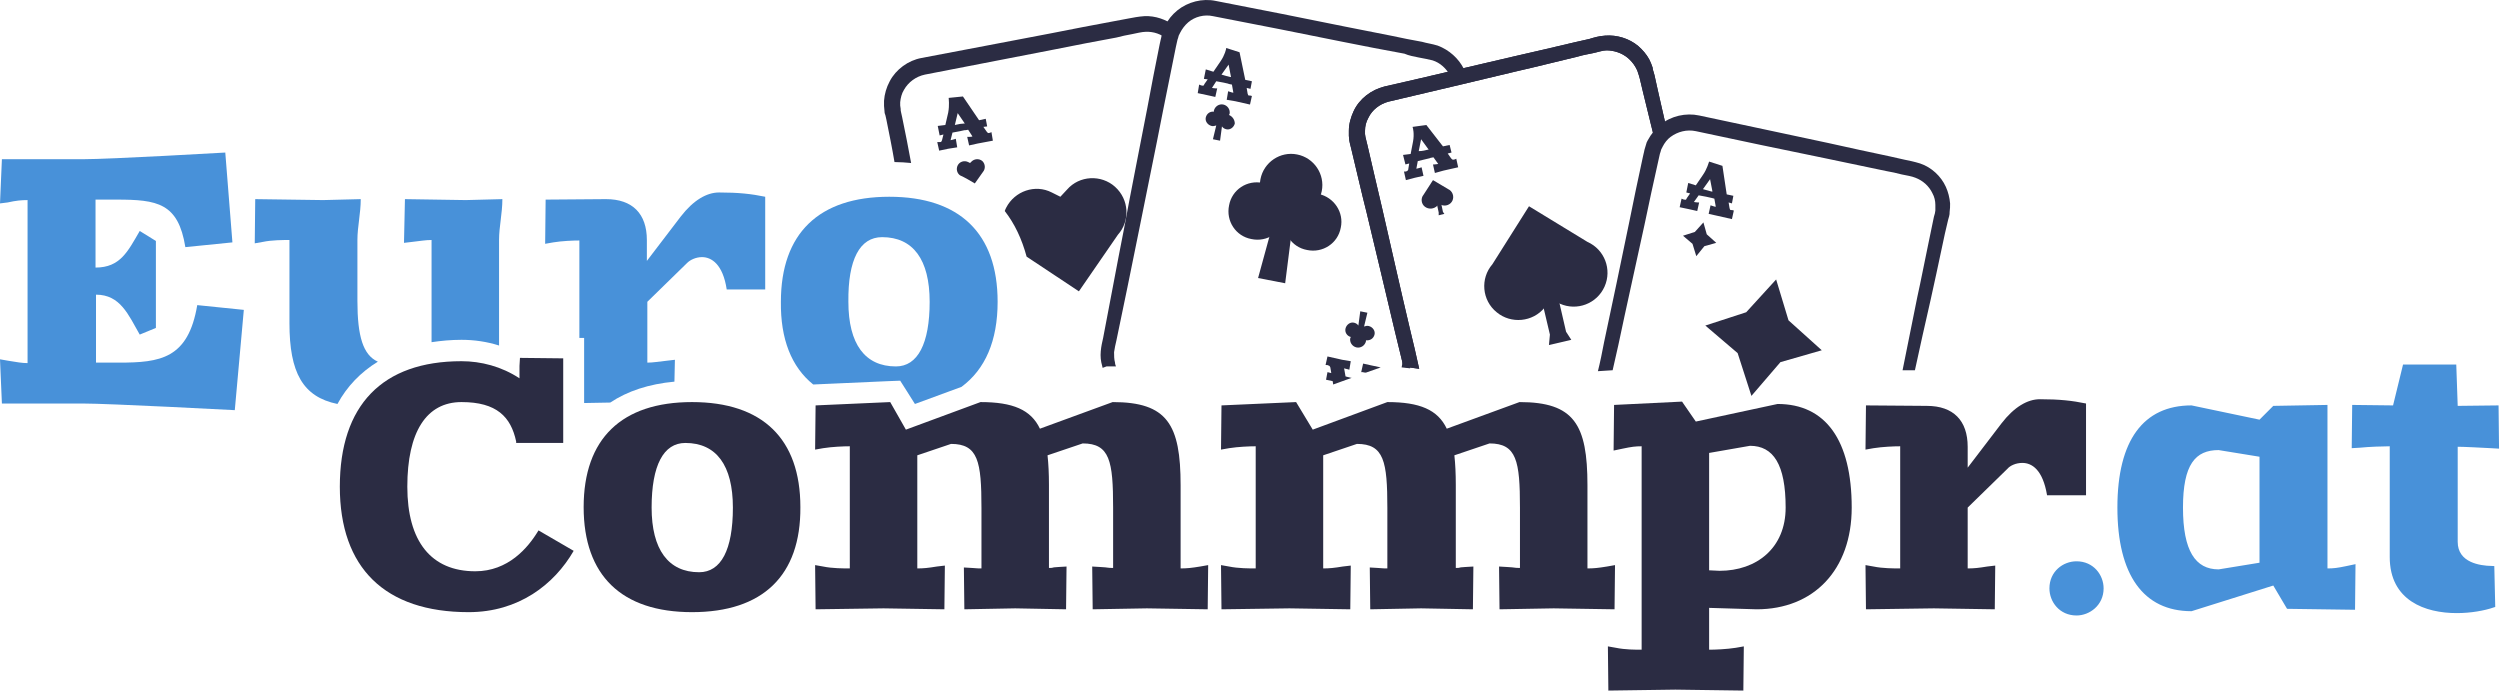
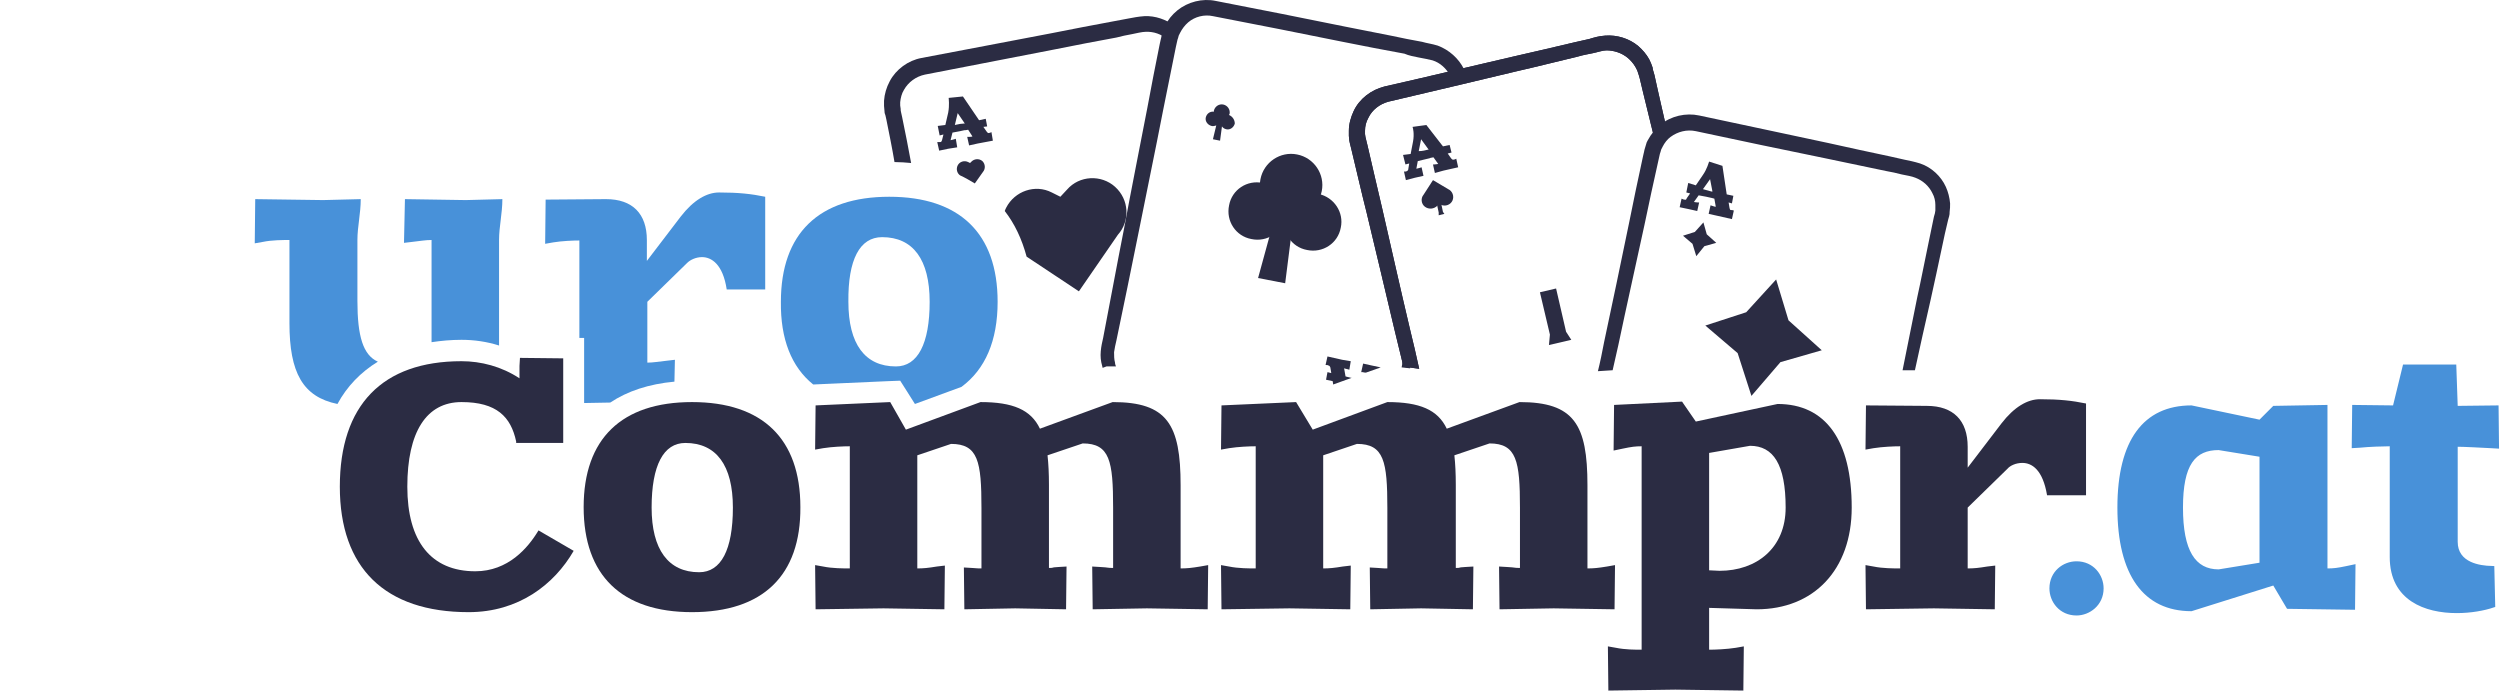
<svg xmlns="http://www.w3.org/2000/svg" width="526" height="146" viewBox="0 0 526 146" fill="none">
  <path d="M234.6 39.297C231.7 36.697 227.1 36.897 224.5 39.897L223.1 41.397L221.3 40.497C217.8 38.697 213.5 40.197 211.7 43.697C211.6 43.897 211.5 44.097 211.4 44.397C213.5 47.097 215 50.297 216 53.997L227 61.297L235.2 49.397C237.8 46.497 237.6 41.997 234.6 39.297Z" fill="#2B2C43" />
  <path d="M202 36.897C203.1 37.397 204.1 37.997 205.1 38.597L206.8 36.197C207.4 35.497 207.3 34.497 206.7 33.897C206 33.297 205 33.397 204.4 33.997L204.1 34.297L203.7 34.097C202.9 33.697 201.9 33.997 201.5 34.797C201.1 35.597 201.4 36.497 202 36.897Z" fill="#2B2C43" />
  <path d="M206 25.297L207.4 24.997L207.7 26.597L206.9 26.697L207.6 27.697C207.8 27.897 207.8 27.997 208 27.997C208.2 27.997 208.4 27.897 208.6 27.797L208.9 29.597L205.7 30.197L203.9 30.597L203.5 28.797H203.8C204.2 28.797 204.4 28.797 204.6 28.697L203.7 27.297C203.3 27.397 203 27.397 202.9 27.397C202.6 27.497 201.5 27.697 200.4 27.897L200 29.497C200.1 29.497 200.4 29.397 200.8 29.297L201.1 29.197L201.4 30.997L199.5 31.297L197.6 31.697L197.2 29.897C197.5 29.897 197.7 29.897 197.8 29.897C198.1 29.897 198.1 29.697 198.2 29.497L198.5 28.297L197.7 28.497L197.3 26.497C197.3 26.497 198 26.397 198.9 26.297L199.5 23.697C199.8 22.097 199.6 20.797 199.6 20.597L202.6 20.297L206 25.297ZM202.8 25.997H203L201.5 23.797L200.9 26.297C201.7 26.097 202.4 25.997 202.8 25.997Z" fill="#2B2C43" />
  <path d="M238.1 7.197C239.1 6.997 240.3 6.697 241 6.697C242.7 6.597 244.4 7.197 245.6 8.297C245.7 8.397 245.8 8.497 245.9 8.597L246 8.197C246.2 7.197 246.6 6.197 247.1 5.397C245.3 4.097 243.1 3.297 240.8 3.397C239.4 3.497 238.5 3.697 237.4 3.897C236.4 4.097 235.3 4.297 234.2 4.497C230 5.297 225.6 6.097 221.2 6.997C212.4 8.697 203.3 10.397 193.9 12.197C191.1 12.697 188.5 14.597 187.2 17.097C186.5 18.397 186.1 19.797 186 21.197C186 21.597 186 21.897 186 22.297C186 22.697 186.1 22.997 186.1 23.397C186.1 23.797 186.2 23.997 186.3 24.297L186.5 25.197C187.1 28.197 187.7 31.097 188.2 34.097C189.4 34.097 190.6 34.197 191.7 34.297C191.1 31.097 190.5 27.897 189.8 24.597L189.6 23.697C189.5 23.397 189.5 23.097 189.5 22.897C189.5 22.697 189.4 22.397 189.4 22.197C189.4 21.997 189.4 21.697 189.4 21.497C189.5 20.597 189.7 19.697 190.2 18.897C191.1 17.297 192.7 16.097 194.6 15.697C203.9 13.897 213.1 12.097 221.9 10.397C226.3 9.497 230.6 8.697 234.9 7.897C236 7.597 237 7.397 238.1 7.197Z" fill="#2B2C43" />
  <path d="M298.5 12.097C299.5 12.297 300.7 12.497 301.4 12.697C303 13.197 304.3 14.397 305.1 15.897C305.2 16.097 305.3 16.397 305.4 16.597L308.5 15.897C308.4 15.397 308.2 14.997 308 14.497C306.9 12.297 304.9 10.497 302.5 9.597C301.2 9.197 300.2 9.097 299.2 8.797C298.2 8.597 297.1 8.397 296 8.197C291.8 7.297 287.4 6.497 283 5.597C274.2 3.797 265.1 1.997 255.8 0.197C253 -0.403 249.9 0.397 247.7 2.197C246.6 3.097 245.7 4.197 245.1 5.497C244.9 5.797 244.8 6.097 244.7 6.497C244.6 6.797 244.5 7.197 244.4 7.497C244.3 7.897 244.3 8.097 244.2 8.397L244 9.297C243.1 13.797 242.2 18.297 241.4 22.697C239.7 31.497 238 39.997 236.5 48.097C234.9 56.197 233.5 63.897 232.1 71.097C231.9 71.997 231.7 72.797 231.6 73.897C231.5 74.997 231.6 75.997 231.9 76.997C231.9 77.197 232 77.297 232 77.397L232.8 77.097H234.1C234.3 77.097 234.5 77.097 234.8 77.097C234.7 76.797 234.6 76.597 234.6 76.297C234.4 75.597 234.4 74.797 234.4 74.097C234.5 73.397 234.7 72.397 234.9 71.597C236.4 64.397 238 56.697 239.6 48.697C241.2 40.597 243 32.097 244.7 23.297C245.6 18.897 246.5 14.397 247.4 9.897L247.6 8.997C247.7 8.697 247.7 8.397 247.8 8.197C247.9 7.997 247.9 7.797 248 7.497C248.1 7.297 248.2 7.097 248.3 6.897C248.7 6.097 249.3 5.297 250 4.697C251.4 3.497 253.4 2.997 255.2 3.397C264.5 5.197 273.7 6.997 282.5 8.797C286.9 9.697 291.2 10.497 295.5 11.297C296.4 11.697 297.5 11.897 298.5 12.097Z" fill="#2B2C43" />
  <path d="M296.7 77.497L295.7 73.097C295.6 73.597 295.5 73.997 295.4 74.497C295.2 75.497 295.1 76.397 294.9 77.297C295.5 77.397 296.1 77.397 296.7 77.497C296.8 77.497 296.8 77.497 296.7 77.497Z" fill="#2B2C43" />
-   <path d="M262 16.797L263.4 17.097L263.1 18.697L262.3 18.497L262.5 19.697C262.6 19.997 262.6 20.097 262.8 20.097C263 20.097 263.2 20.097 263.4 20.197L263 21.997L259.9 21.297L258.1 20.997L258.4 19.197L258.7 19.297C259.1 19.397 259.2 19.497 259.5 19.497L259.2 17.797C258.8 17.697 258.5 17.697 258.4 17.597C258.1 17.497 257 17.297 255.9 17.097L255 18.497C255.1 18.497 255.4 18.597 255.8 18.597H256.1L255.7 20.397L253.9 19.997L252 19.597L252.3 17.797C252.6 17.897 252.7 17.997 252.9 17.997C253.2 18.097 253.3 17.997 253.4 17.697L254.1 16.697L253.3 16.597L253.7 14.597C253.7 14.597 254.4 14.797 255.3 15.097L256.8 12.897C257.7 11.597 258 10.297 258 10.097L260.8 10.997L262 16.797ZM258.8 16.197H259L258.5 13.597L257 15.697C257.7 15.897 258.3 16.097 258.8 16.197Z" fill="#2B2C43" />
  <path d="M287.4 78.397L289.4 77.697L290.5 77.297L288.6 76.897L286.8 76.497L286.4 78.297H286.7C287 78.397 287.2 78.397 287.4 78.397Z" fill="#2B2C43" />
  <path d="M279.9 77.297L280.1 78.497L279.3 78.297L279 79.897L280.4 80.197L280.5 80.897L284.4 79.497C284.1 79.497 284 79.397 283.9 79.397C283.8 79.397 283.5 79.297 283.1 79.197L282.8 77.497C283.1 77.597 283.2 77.597 283.6 77.697L283.9 77.797L284.2 75.997L282.4 75.697L279.3 74.997L278.9 76.797C279.1 76.797 279.4 76.797 279.5 76.897C279.8 76.997 279.8 77.097 279.9 77.297Z" fill="#2B2C43" />
  <path d="M278.1 40.197C277.4 43.797 273.9 46.097 270.4 45.397C266.8 44.697 264.5 41.197 265.2 37.697C265.9 34.097 269.4 31.797 272.9 32.497C276.5 33.197 278.8 36.697 278.1 40.197Z" fill="#2B2C43" />
  <path d="M270.4 45.597C269.8 48.897 266.6 50.997 263.3 50.297C260 49.697 257.9 46.497 258.6 43.197C259.2 39.897 262.4 37.797 265.7 38.497C268.9 39.197 271.1 42.297 270.4 45.597Z" fill="#2B2C43" />
  <path d="M282.1 47.897C281.5 51.197 278.3 53.297 275 52.597C271.7 51.997 269.6 48.797 270.3 45.497C270.9 42.197 274.1 40.097 277.4 40.797C280.7 41.497 282.8 44.697 282.1 47.897Z" fill="#2B2C43" />
  <path d="M270.4 59.597L264.7 58.497L268.7 43.897L272.3 44.597L270.4 59.597Z" fill="#2B2C43" />
  <path d="M258.6 24.197C258.6 24.097 258.6 24.097 258.7 23.997C258.9 23.097 258.3 22.197 257.4 21.997C256.5 21.797 255.6 22.397 255.4 23.297C255.4 23.397 255.4 23.397 255.4 23.497C254.6 23.397 253.9 23.897 253.7 24.697C253.5 25.497 254.1 26.297 254.9 26.497C255.2 26.597 255.6 26.497 255.9 26.397L255.2 29.297L256.7 29.597L257.1 26.597C257.3 26.897 257.6 27.097 258 27.197C258.8 27.397 259.6 26.797 259.8 25.997C259.8 25.197 259.3 24.497 258.6 24.197Z" fill="#2B2C43" />
-   <path d="M289.2 70.397C289.4 69.597 288.8 68.797 288 68.597C287.7 68.497 287.3 68.597 287 68.697L287.7 65.797L286.2 65.497L285.8 68.497C285.6 68.197 285.3 67.997 284.9 67.897C284.1 67.697 283.3 68.297 283.1 69.097C282.9 69.897 283.4 70.697 284.2 70.897C284.2 70.997 284.2 70.997 284.1 71.097C283.9 71.997 284.5 72.897 285.4 73.097C286.3 73.297 287.2 72.697 287.4 71.797C287.4 71.697 287.4 71.697 287.4 71.597C288.3 71.697 289 71.197 289.2 70.397Z" fill="#2B2C43" />
  <path d="M342.5 12.197C343.1 12.697 343.7 13.397 344.1 14.097C344.3 14.497 344.5 14.797 344.6 15.197L344.8 15.797L345 16.497C345.5 18.497 345.9 20.397 346.4 22.297C347 24.897 347.7 27.497 348.3 29.997C348.9 28.897 349.7 27.997 350.7 27.297C350.3 25.397 349.8 23.497 349.4 21.597C349 19.697 348.5 17.797 348.1 15.797L347.9 15.097C347.8 14.797 347.7 14.497 347.7 14.197C347.5 13.597 347.3 13.097 347 12.497C346.4 11.397 345.6 10.497 344.7 9.697C342.8 8.097 340.2 7.297 337.7 7.497C336.3 7.597 335.4 7.897 334.4 8.197C333.4 8.397 332.3 8.697 331.3 8.897C327.1 9.897 322.8 10.897 318.4 11.897C309.7 13.897 300.6 16.097 291.3 18.197C288.5 18.897 286 20.797 284.8 23.397C284.2 24.697 283.8 26.097 283.8 27.497C283.8 27.897 283.8 28.197 283.8 28.597C283.8 28.997 283.9 29.297 283.9 29.597C284 29.997 284 30.197 284.1 30.497L284.3 31.297C285.4 35.797 286.4 40.297 287.5 44.597C289.6 53.297 291.6 61.797 293.5 69.797C294.1 72.297 294.7 74.797 295.3 77.197C296.3 77.297 297.4 77.397 298.6 77.597C298 74.797 297.3 71.897 296.6 68.997C294.7 60.997 292.8 52.497 290.8 43.797C289.8 39.397 288.7 34.997 287.7 30.497L287.5 29.697C287.4 29.397 287.4 29.097 287.3 28.897C287.3 28.697 287.2 28.397 287.2 28.197C287.2 27.997 287.2 27.697 287.2 27.497C287.2 26.597 287.4 25.697 287.9 24.797C288.7 23.097 290.3 21.897 292.1 21.397C301.4 19.197 310.4 17.097 319.1 14.997C323.5 13.997 327.8 12.897 332 11.897C333 11.597 334.1 11.397 335.1 11.197C336.1 10.997 337.2 10.597 338 10.597C339.5 10.597 341.2 11.097 342.5 12.197Z" fill="#2B2C43" />
  <path d="M342.5 12.197C343.1 12.697 343.7 13.397 344.1 14.097C344.3 14.497 344.5 14.797 344.6 15.197L344.8 15.797L345 16.497C345.5 18.497 345.9 20.397 346.4 22.297C347 24.897 347.7 27.497 348.3 29.997C348.9 28.897 349.7 27.997 350.7 27.297C350.3 25.397 349.8 23.497 349.4 21.597C349 19.697 348.5 17.797 348.1 15.797L347.9 15.097C347.8 14.797 347.7 14.497 347.7 14.197C347.5 13.597 347.3 13.097 347 12.497C346.4 11.397 345.6 10.497 344.7 9.697C342.8 8.097 340.2 7.297 337.7 7.497C336.3 7.597 335.4 7.897 334.4 8.197C333.4 8.397 332.3 8.697 331.3 8.897C327.1 9.897 322.8 10.897 318.4 11.897C309.7 13.897 300.6 16.097 291.3 18.197C288.5 18.897 286 20.797 284.8 23.397C284.2 24.697 283.8 26.097 283.8 27.497C283.8 27.897 283.8 28.197 283.8 28.597C283.8 28.997 283.9 29.297 283.9 29.597C284 29.997 284 30.197 284.1 30.497L284.3 31.297C285.4 35.797 286.4 40.297 287.5 44.597C289.6 53.297 291.6 61.797 293.5 69.797C294.1 72.297 294.7 74.797 295.3 77.197C296.3 77.297 297.4 77.397 298.6 77.597C298 74.797 297.3 71.897 296.6 68.997C294.7 60.997 292.8 52.497 290.8 43.797C289.8 39.397 288.7 34.997 287.7 30.497L287.5 29.697C287.4 29.397 287.4 29.097 287.3 28.897C287.3 28.697 287.2 28.397 287.2 28.197C287.2 27.997 287.2 27.697 287.2 27.497C287.2 26.597 287.4 25.697 287.9 24.797C288.7 23.097 290.3 21.897 292.1 21.397C301.4 19.197 310.4 17.097 319.1 14.997C323.5 13.997 327.8 12.897 332 11.897C333 11.597 334.1 11.397 335.1 11.197C336.1 10.997 337.2 10.597 338 10.597C339.5 10.597 341.2 11.097 342.5 12.197Z" fill="#2B2C43" />
  <path d="M360.8 80.297L362.1 79.997L360.8 80.297Z" fill="#2B2C43" />
  <path d="M303.6 30.797L305 30.497L305.4 32.097L304.6 32.297L305.3 33.297C305.5 33.497 305.5 33.597 305.8 33.597C306 33.597 306.2 33.497 306.4 33.397L306.8 35.197L303.7 35.897L301.9 36.397L301.5 34.597H301.8C302.2 34.597 302.4 34.497 302.6 34.497L301.6 33.097C301.2 33.197 300.9 33.197 300.8 33.297C300.5 33.397 299.4 33.597 298.3 33.897L298 35.497C298.1 35.497 298.4 35.397 298.8 35.297L299.1 35.197L299.5 36.997L297.7 37.397L295.8 37.897L295.4 36.097C295.7 36.097 295.9 36.097 296 35.997C296.2 35.897 296.3 35.797 296.3 35.597L296.5 34.397L295.7 34.597L295.2 32.597C295.2 32.597 295.9 32.497 296.8 32.397L297.3 29.797C297.6 28.197 297.3 26.897 297.2 26.697L300.1 26.297L303.6 30.797ZM300.4 31.497H300.6L299 29.297L298.5 31.797C299.3 31.797 300 31.597 300.4 31.497Z" fill="#2B2C43" />
-   <path d="M314.9 65.697C317.9 68.197 322.5 67.797 325 64.697L326.3 63.097L328.2 63.897C331.8 65.497 336 63.897 337.6 60.297C339.2 56.697 337.6 52.497 334 50.897L321.7 43.397L314 55.597C311.4 58.597 311.8 63.197 314.9 65.697Z" fill="#2B2C43" />
  <path d="M330.6 71.497L325.9 72.597L326.1 70.397L324 61.497L327.4 60.697L329.5 69.797L330.6 71.497Z" fill="#2B2C43" />
  <path d="M299.8 43.497C300.6 44.097 301.7 43.997 302.4 43.297L302.7 42.897L303.2 43.097C304.1 43.497 305.2 43.097 305.6 42.197C306 41.297 305.6 40.197 304.7 39.797L301.5 37.897L299.5 40.997C298.9 41.697 299 42.897 299.8 43.497Z" fill="#2B2C43" />
  <path d="M303.9 44.997L302.7 45.297V44.697L302.2 42.397L303.1 42.197L303.6 44.597L303.9 44.997Z" fill="#2B2C43" />
  <path d="M339.3 77.897C339.7 76.097 340.1 74.397 340.5 72.597C342.2 64.497 344.1 56.097 346 47.297C346.9 42.897 347.9 38.397 348.9 33.897L349.1 32.997C349.2 32.697 349.2 32.397 349.3 32.197C349.4 31.997 349.4 31.797 349.5 31.497C349.6 31.297 349.7 31.097 349.8 30.897C350.2 30.097 350.8 29.297 351.5 28.797C353 27.697 354.9 27.197 356.8 27.597C366.1 29.597 375.2 31.497 384 33.297C388.4 34.197 392.7 35.097 396.9 35.997C398 36.197 399 36.397 400.1 36.697C401.1 36.897 402.3 37.097 403 37.397C404.6 37.997 405.9 39.197 406.6 40.697C407 41.397 407.2 42.297 407.2 43.097C407.2 43.497 407.2 43.897 407.2 44.297L407.1 44.897L406.9 45.597C406.5 47.597 406.1 49.497 405.7 51.397C404.9 55.197 404.2 58.897 403.4 62.497C402.3 67.897 401.3 72.997 400.3 77.897H402.9C403.9 73.297 405 68.297 406.2 63.097C407 59.497 407.8 55.797 408.6 51.997C409 50.097 409.4 48.197 409.9 46.197L410.1 45.497C410.2 45.197 410.2 44.897 410.2 44.597C410.3 43.997 410.3 43.397 410.3 42.797C410.2 41.597 409.9 40.397 409.4 39.297C408.4 37.097 406.4 35.197 404 34.397C402.7 33.997 401.7 33.797 400.7 33.597C399.7 33.397 398.6 33.097 397.6 32.897C393.4 31.997 389.1 31.097 384.7 30.097C375.9 28.197 366.8 26.297 357.5 24.297C354.7 23.697 351.6 24.397 349.4 26.197C348.3 27.097 347.4 28.197 346.7 29.497C346.5 29.797 346.4 30.097 346.3 30.497C346.2 30.797 346.1 31.197 346 31.497C345.9 31.897 345.9 32.097 345.8 32.397L345.6 33.297C344.6 37.797 343.7 42.297 342.8 46.697C341 55.497 339.2 63.997 337.5 71.997C337.1 74.097 336.7 76.097 336.2 78.097L339.3 77.897Z" fill="#2B2C43" />
  <path d="M363.3 40.897L364.7 41.197L364.4 42.797L363.7 42.597L363.9 43.797C364 44.097 364 44.197 364.2 44.197C364.4 44.197 364.6 44.197 364.8 44.297L364.4 46.097L361.3 45.397L359.5 44.997L359.9 43.197L360.2 43.297C360.6 43.397 360.7 43.497 361 43.497L360.7 41.797C360.3 41.697 360 41.597 359.9 41.597C359.6 41.497 358.5 41.297 357.4 41.097L356.4 42.497C356.5 42.497 356.8 42.597 357.2 42.597H357.5L357.1 44.397L355.3 43.997L353.4 43.597L353.8 41.797C354.1 41.897 354.2 41.997 354.4 41.997C354.7 42.097 354.8 41.997 354.9 41.697L355.6 40.697L354.8 40.497L355.2 38.497C355.2 38.497 355.9 38.697 356.8 38.997L358.3 36.797C359.2 35.497 359.5 34.197 359.6 33.997L362.4 34.897L363.3 40.897ZM360.1 40.297H360.3L359.8 37.697L358.3 39.797C359 39.997 359.7 40.197 360.1 40.297Z" fill="#2B2C43" />
  <path d="M368.5 83.297L365.6 74.297L358.8 68.497L367.4 65.697L373.7 58.797L376.3 67.397L383.3 73.697L374.6 76.197L368.5 83.297Z" fill="#2B2C43" />
  <path d="M356.9 53.897L356.1 51.297L354.1 49.597L356.6 48.797L358.4 46.797L359.1 49.297L361.1 51.097L358.6 51.797L356.9 53.897Z" fill="#2B2C43" />
-   <path d="M48.9 50.997L39 51.997C37.5 42.697 33.1 41.997 24.5 41.997H20.1V56.297C25.3 56.297 26.9 52.897 29.4 48.597L32.8 50.697V68.997L29.4 70.397C27 66.197 25.3 61.997 20.2 61.997V76.297H25C33.7 76.297 39.6 75.497 41.5 64.197L51.3 65.197L49.4 86.297C49.4 86.297 23 84.897 17.3 84.897H0.4L0 75.597L1.7 75.897C3.6 76.197 4.6 76.397 5.8 76.397V42.097C4.5 42.097 3.4 42.197 1.6 42.597L0 42.797L0.4 33.497H17.5C23.2 33.497 47.4 32.097 47.4 32.097L48.9 50.997Z" fill="#4891D9" />
  <path d="M79.5 76.097C76.4 74.697 75.2 70.797 75.2 63.297V50.497C75.2 47.697 75.9 44.897 75.9 41.897L68 42.097L53.7 41.897L53.6 51.197L55.3 50.897C57.2 50.497 59.6 50.497 60.9 50.497V67.997C60.9 78.397 63.7 83.497 71 84.997C73 81.297 75.9 78.297 79.5 76.097Z" fill="#4891D9" />
  <path d="M90.8 50.497V71.997C92.8 71.697 94.9 71.497 97.1 71.497C99.8 71.497 102.5 71.897 105 72.697V50.497C105 47.697 105.7 44.897 105.7 41.897L98 42.097L85.2 41.897L85 51.097L86.7 50.897C88.5 50.697 89.5 50.497 90.8 50.497Z" fill="#4891D9" />
  <path d="M121.9 50.597V71.097H122.9V75.497V84.797L128.4 84.697C132 82.297 136.5 80.797 141.9 80.297L142 75.697L140.3 75.897C138.4 76.097 137.4 76.297 136.2 76.297V63.497L144.6 55.297C145.2 54.697 146.4 54.097 147.7 54.097C149.7 54.097 152.1 55.597 152.9 60.897H161V41.397C158.1 40.797 155.4 40.497 151.3 40.497C148.7 40.497 145.9 42.097 143.2 45.597L136.1 54.897V50.497C136.1 44.997 133.1 41.897 127.5 41.897L114.8 41.997L114.7 51.297L116.4 50.997C118.2 50.697 120.6 50.597 121.9 50.597Z" fill="#4891D9" />
  <path d="M171.1 80.897L186.8 80.197L189.4 80.097L190.8 82.297L192.5 84.997L202.3 81.397C207.3 77.697 209.9 71.697 209.9 63.497C209.9 49.097 201.9 41.397 187.1 41.397C172.3 41.397 164.3 49.097 164.3 63.497C164.2 71.297 166.5 77.197 171.1 80.897ZM185.6 49.897C192.1 49.897 195.6 54.597 195.6 63.497C195.6 72.297 193.1 77.097 188.5 77.097C182 77.097 178.5 72.397 178.5 63.497C178.4 54.597 180.9 49.897 185.6 49.897Z" fill="#4891D9" />
  <path d="M436.9 118.597C440.179 118.597 442.1 121.226 442.1 123.797C442.1 127.071 439.377 128.997 436.9 128.997C433.621 128.997 431.7 126.368 431.7 123.797C431.7 120.518 434.329 118.597 436.9 118.597Z" fill="#4891D9" stroke="#4891D9" />
  <path d="M489.2 120.097H489.7C491.047 120.097 491.884 119.991 493.803 119.587L495.093 119.314L495.005 127.789L481.486 127.6L478.73 122.942L478.528 122.601L478.15 122.72L461.024 128.096C456.154 128.078 452.439 126.242 449.919 122.73C447.367 119.175 446 113.844 446 106.797C446 99.749 447.367 94.496 449.916 91.017C452.437 87.576 456.16 85.808 461.051 85.797L475.297 88.786L475.562 88.841L475.754 88.65L478.51 85.893L489.2 85.706V120.097ZM475.9 95.672L475.48 95.603L466.88 94.204L466.841 94.197H466.8C464.235 94.197 462.178 94.992 460.797 97.056C459.449 99.071 458.8 102.222 458.8 106.797C458.8 111.376 459.451 114.736 460.783 116.966C462.143 119.24 464.188 120.297 466.8 120.297H466.841L466.88 120.291L475.48 118.89L475.9 118.822V95.672Z" fill="#4891D9" stroke="#4891D9" />
  <path d="M516.316 77.197L516.6 85.414L516.617 85.903L517.105 85.897L525.205 85.802L525.293 93.866L524.129 93.798H524.126C522.236 93.698 518.417 93.497 517.1 93.497H516.6V113.997C516.6 115.191 516.921 116.164 517.474 116.94C518.023 117.712 518.782 118.261 519.613 118.65C521.092 119.342 522.863 119.552 524.311 119.589L524.491 127.345C522.64 127.972 519.86 128.497 516.899 128.497C513.652 128.497 510.238 127.855 507.652 126.131C505.097 124.427 503.3 121.636 503.3 117.197V93.397H502.8C501.493 93.397 498.388 93.497 496.464 93.698L495.306 93.765L495.394 85.702L503.494 85.797L503.892 85.802L503.985 85.416L505.993 77.197H516.316Z" fill="#4891D9" stroke="#4891D9" />
  <path d="M118.5 93.197H108.7H108.6V92.897C107.5 87.697 104.5 84.597 97.1 84.597C89.7 84.597 85.7 90.897 85.7 102.397C85.7 113.897 90.7 120.197 100 120.197C106.9 120.197 111.1 115.297 113.3 111.597L120.7 115.897C116.6 122.997 109.1 128.797 98.6 128.797C81 128.797 71.5 119.497 71.5 102.397C71.5 85.297 80.4 75.997 97.1 75.997C101.2 75.997 105.5 77.097 109.3 79.597V76.997L109.4 75.297L118.5 75.397V93.197Z" fill="#2B2C43" />
  <path d="M145.6 128.797C130.8 128.797 122.8 121.097 122.8 106.697C122.8 92.297 130.8 84.597 145.6 84.597C160.4 84.597 168.4 92.297 168.4 106.697C168.5 121.097 160.5 128.797 145.6 128.797ZM144.2 93.197C139.6 93.197 137.1 97.897 137.1 106.797C137.1 115.597 140.6 120.397 147.1 120.397C151.7 120.397 154.2 115.697 154.2 106.797C154.2 97.897 150.7 93.197 144.2 93.197Z" fill="#2B2C43" />
  <path d="M190.6 90.397L206.3 84.597C213.1 84.597 216.9 86.197 218.8 90.197L234.1 84.597C245.6 84.597 248.4 89.297 248.4 102.097V119.597C249.7 119.597 250.7 119.497 252.5 119.197L254.2 118.897L254.1 128.197L241.3 127.997L229.9 128.197L229.8 119.197L231.5 119.297C233.4 119.397 232.9 119.497 234.2 119.497V106.797C234.2 96.997 233.5 93.297 227.8 93.297L220.4 95.797C220.6 97.597 220.7 99.697 220.7 101.997V119.497C222 119.497 220.8 119.397 222.7 119.297L224.4 119.197L224.3 128.197L213.6 127.997L202.9 128.197L202.8 119.397L204.5 119.497C206.4 119.597 205.2 119.597 206.5 119.597V106.897C206.5 97.097 205.8 93.397 200.1 93.397L193 95.797V119.597C194.3 119.597 195.3 119.497 197.1 119.197L198.8 118.997L198.7 128.197L185.9 127.997L171.6 128.197L171.5 118.897L173.2 119.197C175.1 119.597 177.5 119.597 178.8 119.597V93.897C177.5 93.897 175.1 93.997 173.2 94.297L171.5 94.597L171.6 85.297L187.3 84.597L190.6 90.397Z" fill="#2B2C43" />
  <path d="M276.2 90.397L291.9 84.597C298.7 84.597 302.5 86.197 304.4 90.197L319.7 84.597C331.2 84.597 334 89.297 334 102.097V119.597C335.3 119.597 336.3 119.497 338.1 119.197L339.8 118.897L339.7 128.197L326.9 127.997L315.5 128.197L315.4 119.197L317.1 119.297C319 119.397 318.5 119.497 319.8 119.497V106.797C319.8 96.997 319.1 93.297 313.4 93.297L306 95.797C306.2 97.597 306.3 99.697 306.3 101.997V119.497C307.6 119.497 306.4 119.397 308.3 119.297L310 119.197L309.9 128.197L299 127.997L288.3 128.197L288.2 119.397L289.9 119.497C291.8 119.597 290.6 119.597 291.9 119.597V106.897C291.9 97.097 291.2 93.397 285.5 93.397L278.4 95.797V119.597C279.7 119.597 280.7 119.497 282.5 119.197L284.2 118.997L284.1 128.197L271.3 127.997L257 128.197L256.9 118.897L258.6 119.197C260.5 119.597 262.9 119.597 264.2 119.597V93.897C262.9 93.897 260.5 93.997 258.6 94.297L256.9 94.597L257 85.297L272.7 84.597L276.2 90.397Z" fill="#2B2C43" />
  <path d="M356.8 88.697L374 84.997C384.1 84.997 389.6 92.597 389.6 106.797C389.6 119.897 381.6 128.197 369.6 128.197L359.6 127.897V136.697C360.9 136.697 363.3 136.597 365.2 136.297L366.9 135.997L366.8 145.297L352.5 145.097L338.4 145.297L338.3 135.997L340 136.297C341.9 136.697 344.1 136.697 345.4 136.697V93.897C344.1 93.897 343.3 93.997 341.4 94.397L339.5 94.797L339.6 85.197L353.9 84.497L356.8 88.697ZM359.7 119.997L361.8 120.097C369.6 120.097 375.7 115.297 375.7 106.797C375.7 97.697 373.1 93.797 368.2 93.797L359.6 95.297V119.997H359.7Z" fill="#2B2C43" />
  <path d="M438.8 104.197H430.7C429.8 98.797 427.5 97.397 425.5 97.397C424.1 97.397 422.9 97.997 422.4 98.597L414 106.797V119.597C415.3 119.597 416.3 119.497 418.1 119.197L419.8 118.997L419.7 128.197L406.9 127.997L392.6 128.197L392.5 118.897L394.2 119.197C396.1 119.597 398.5 119.597 399.8 119.597V93.897C398.5 93.897 396.1 93.997 394.2 94.297L392.5 94.597L392.6 85.297L405.4 85.397C411 85.397 414 88.497 414 93.997V98.397L421.1 89.097C423.8 85.597 426.6 83.997 429.2 83.997C433.3 83.997 436 84.297 438.9 84.897V104.197H438.8Z" fill="#2B2C43" />
</svg>